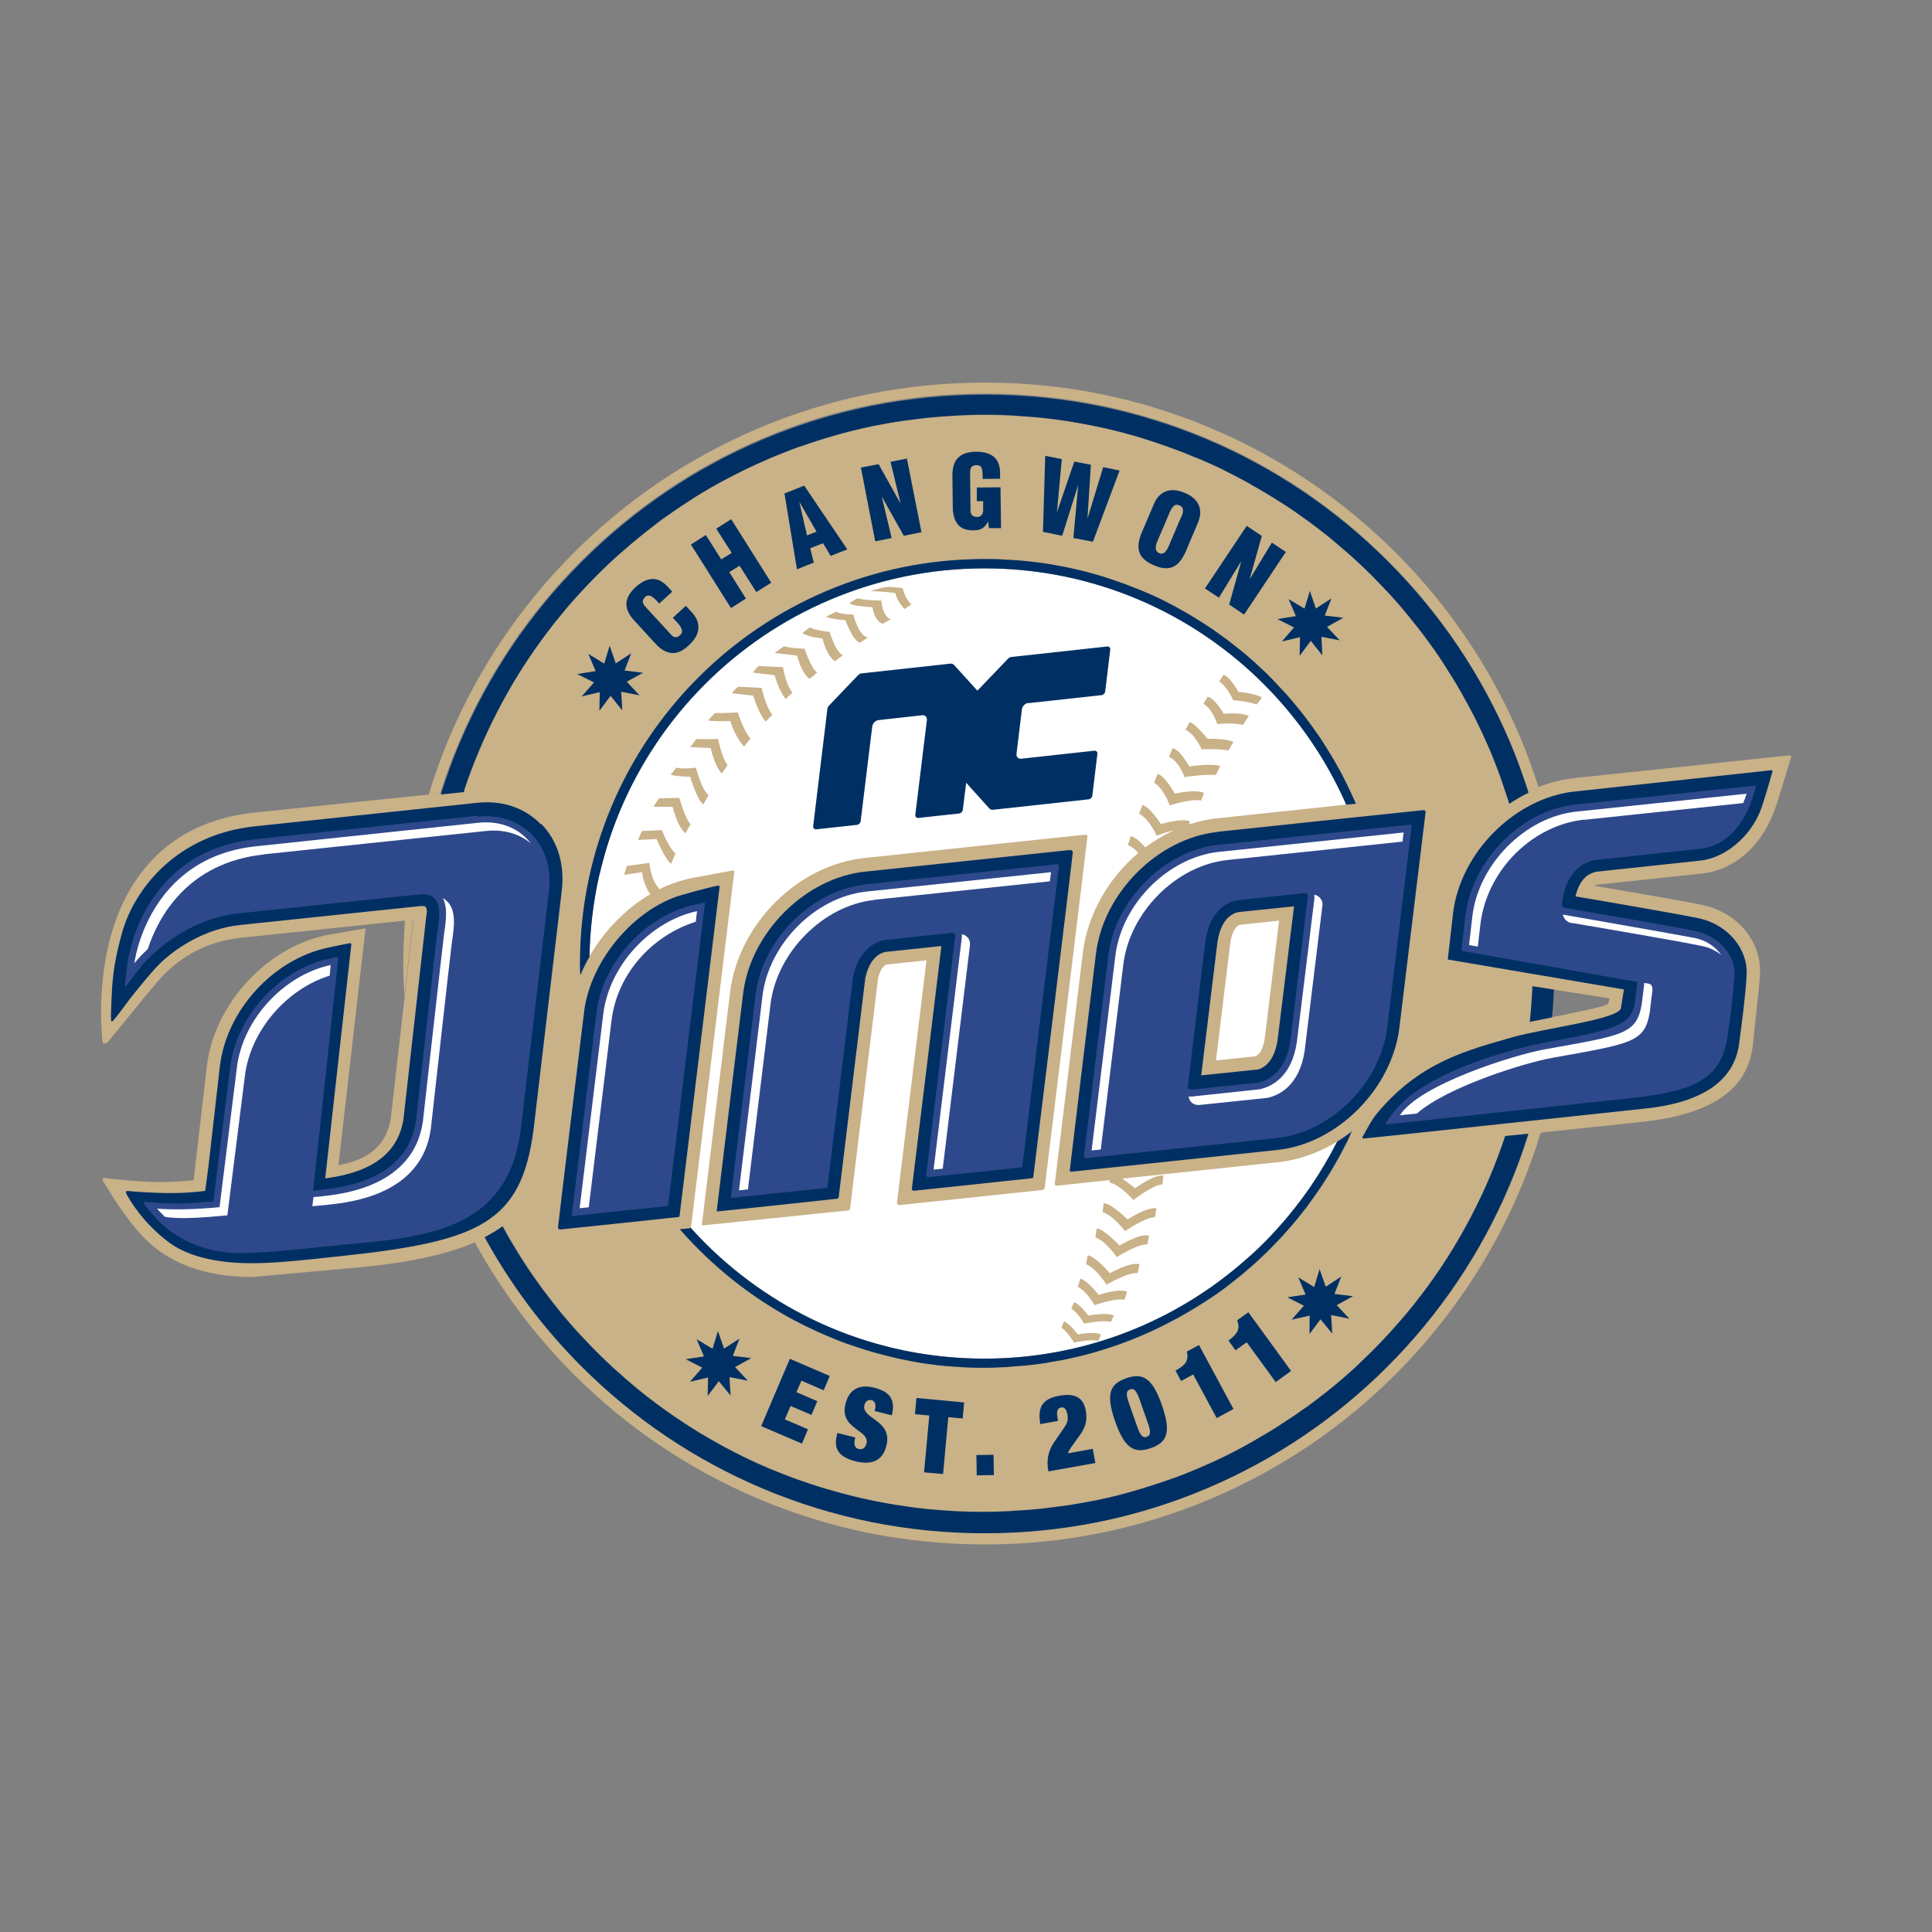
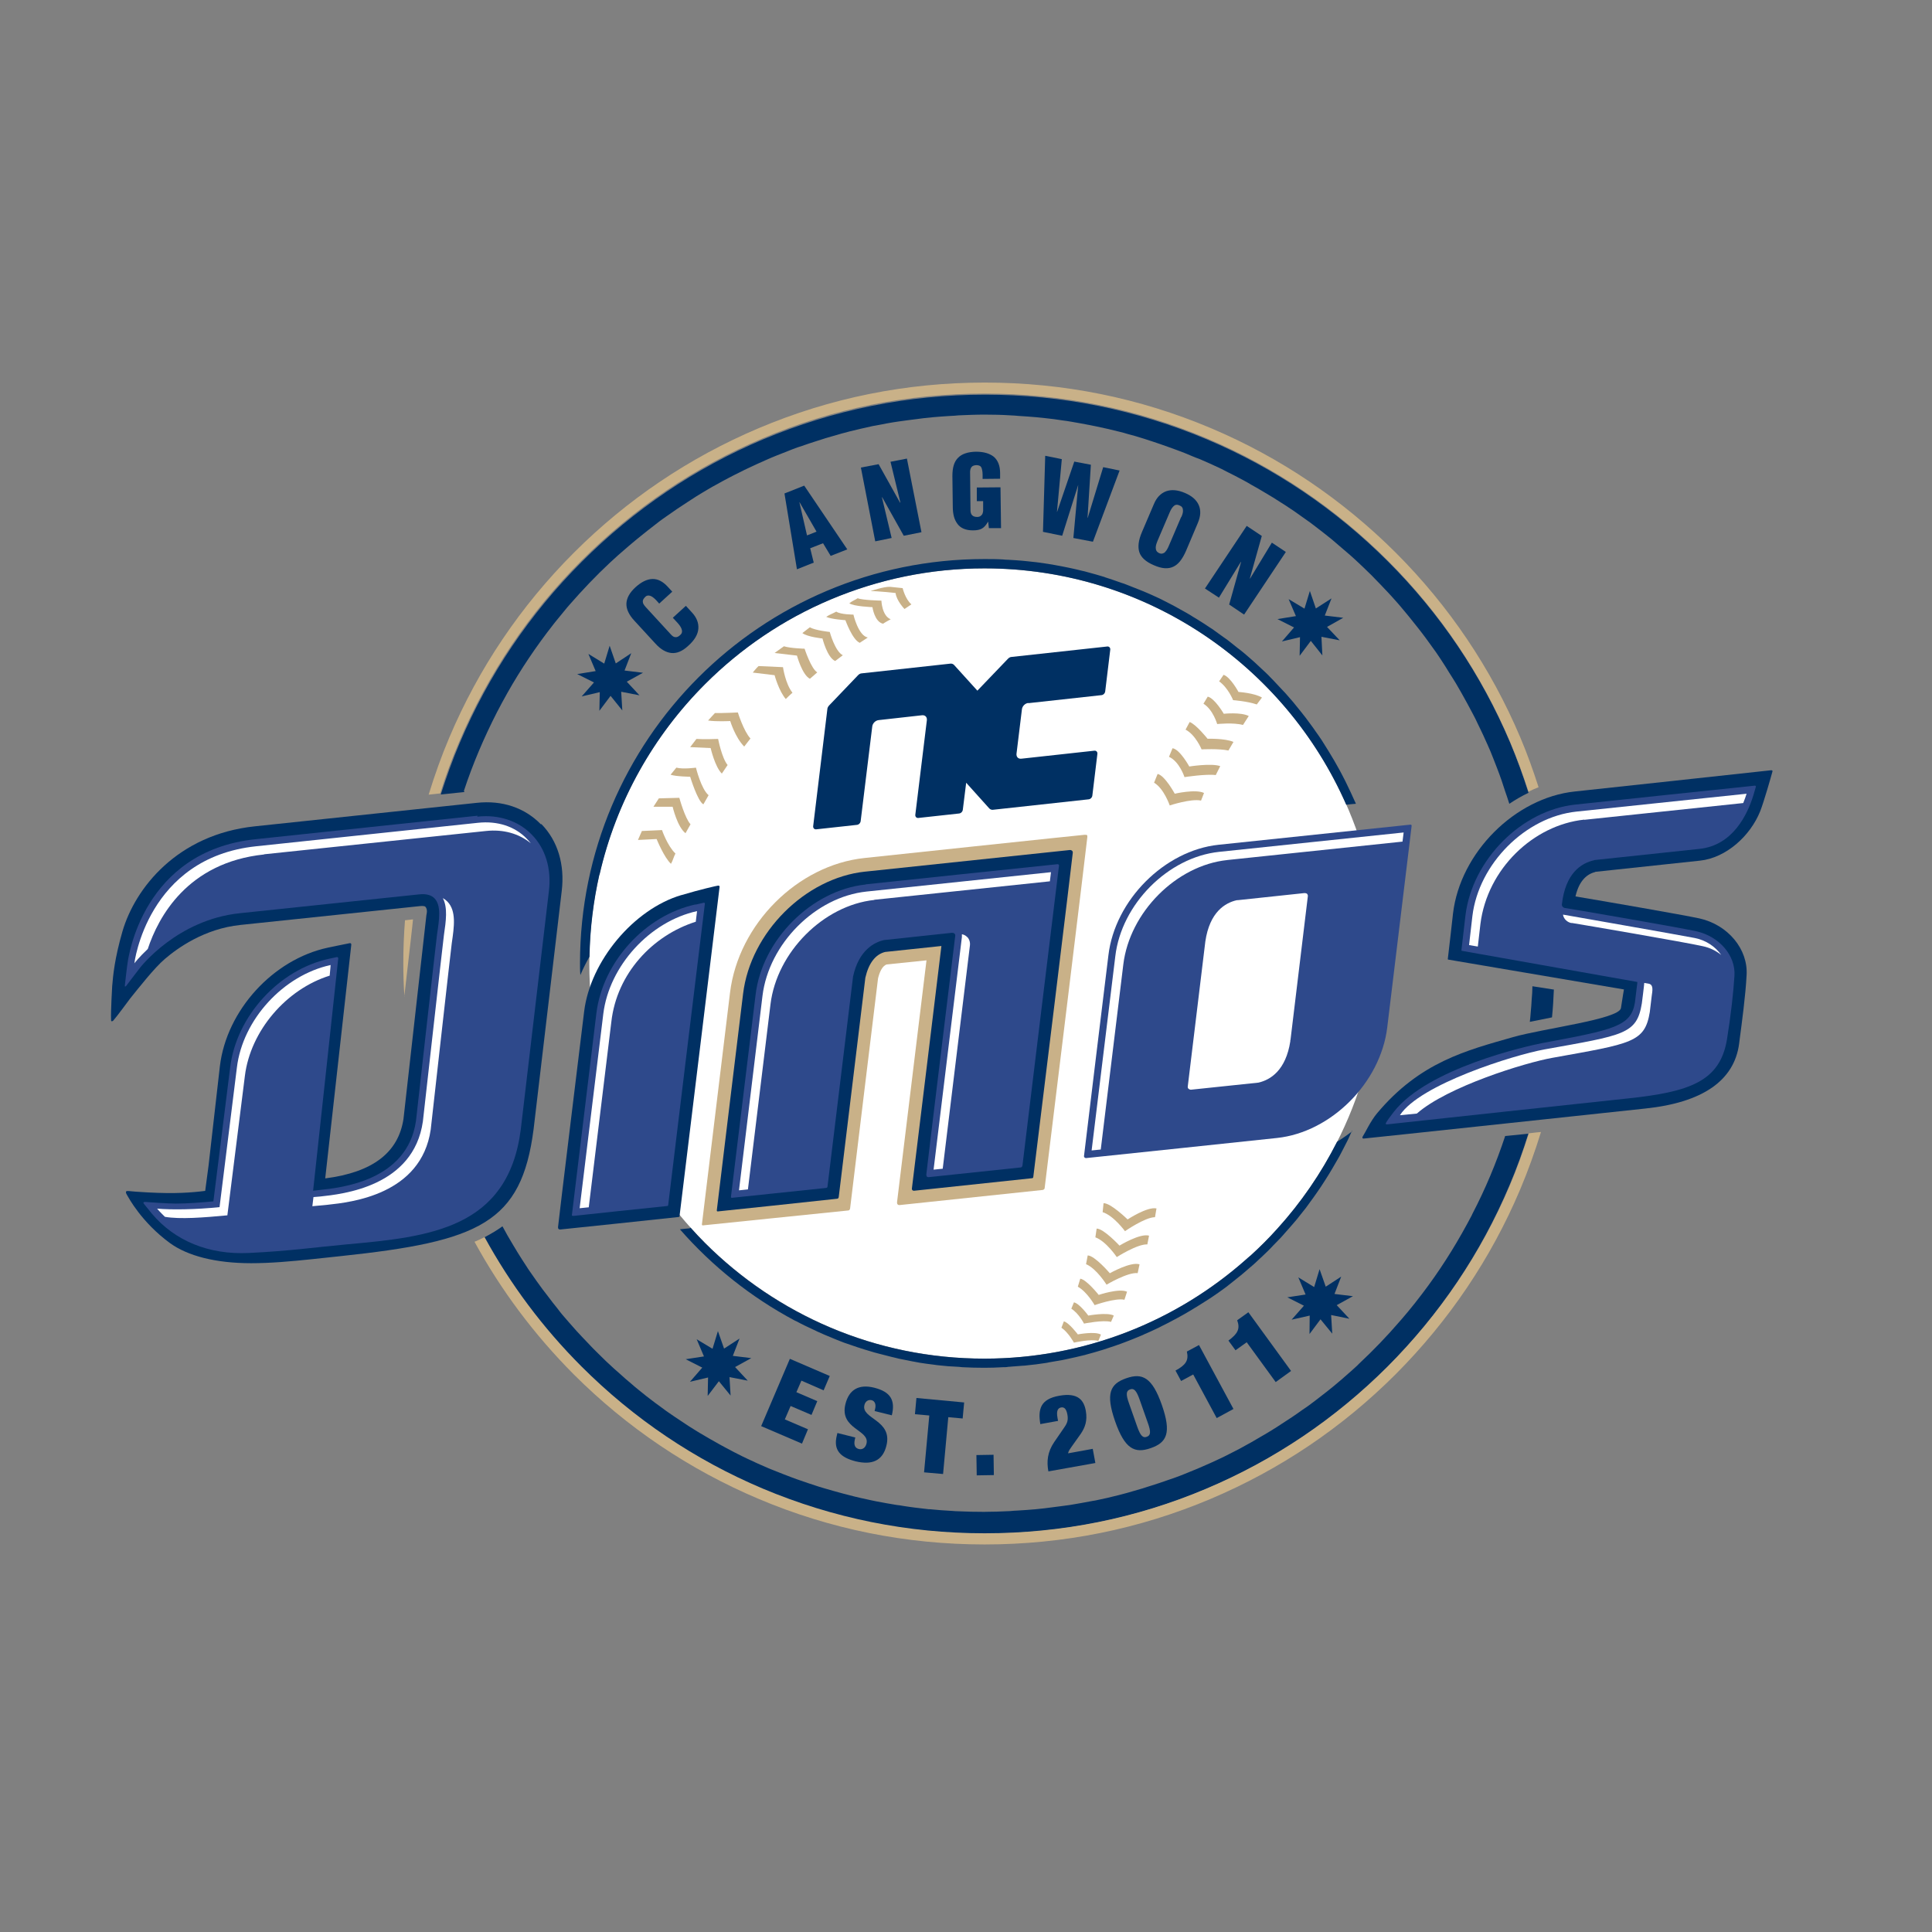
<svg xmlns="http://www.w3.org/2000/svg" width="96" height="96" viewBox="0 0 96 96" fill="none">
  <rect x="0" y="0" width="96" height="96" fill="#808080" stroke="none" />
  <g clip-path="url(#clip0_3756_151232)">
    <path d="M68.551 47.876C68.551 58.721 59.762 67.51 48.917 67.51C38.072 67.51 29.283 58.721 29.283 47.876C29.283 37.031 38.072 28.242 48.917 28.242C59.762 28.242 68.551 37.031 68.551 47.876Z" fill="white" />
    <path d="M58.123 40.022C58.123 40.022 59.188 39.67 59.679 39.781L59.827 39.402C59.41 39.198 58.373 39.439 58.373 39.439C58.373 39.439 57.882 38.531 57.521 38.457L57.345 38.892C57.836 39.179 58.123 40.022 58.123 40.022Z" fill="#C9B188" />
    <path d="M54.076 65.37C54.076 65.37 53.64 64.769 53.363 64.713L53.233 65.028C53.613 65.269 53.863 65.769 53.863 65.769C53.863 65.769 54.826 65.574 55.206 65.685L55.344 65.37C55.02 65.195 54.076 65.37 54.076 65.37Z" fill="#C9B188" />
    <path d="M56.03 60.593C56.03 60.593 55.187 59.769 54.835 59.787L54.789 60.232C55.335 60.399 55.9 61.177 55.9 61.177C55.9 61.177 56.9 60.482 57.391 60.482L57.465 60.047C57.011 59.945 56.03 60.593 56.03 60.593Z" fill="#C9B188" />
    <path d="M58.854 38.615C58.854 38.615 59.919 38.449 60.41 38.513L60.633 38.069C60.197 37.911 59.095 38.087 59.095 38.087C59.095 38.087 58.623 37.226 58.262 37.18L58.086 37.606C58.604 37.837 58.854 38.606 58.854 38.606" fill="#C9B188" />
    <path d="M59.716 37.236C59.716 37.236 60.558 37.19 61.04 37.292L61.29 36.866C60.873 36.681 60.003 36.709 60.003 36.709C60.003 36.709 59.447 36.005 59.114 35.875L58.91 36.255C59.41 36.514 59.706 37.236 59.706 37.236" fill="#C9B188" />
    <path d="M60.484 35.977C60.484 35.977 61.29 35.893 61.763 36.023L62.05 35.578C61.651 35.375 60.809 35.467 60.809 35.467C60.809 35.467 60.364 34.699 60.012 34.615L59.799 34.967C60.281 35.264 60.484 35.986 60.484 35.986" fill="#C9B188" />
    <path d="M61.281 34.791C61.281 34.791 61.994 34.846 62.448 35.004L62.707 34.661C62.318 34.43 61.54 34.383 61.54 34.383C61.54 34.383 61.142 33.642 60.799 33.531L60.577 33.855C61.031 34.179 61.272 34.791 61.272 34.791" fill="#C9B188" />
    <path d="M53.557 66.306C53.557 66.306 53.112 65.714 52.862 65.658L52.742 65.973C53.094 66.214 53.362 66.714 53.362 66.714C53.362 66.714 54.224 66.519 54.576 66.631L54.705 66.316C54.409 66.14 53.557 66.306 53.557 66.306Z" fill="#C9B188" />
    <path d="M54.594 64.343C54.594 64.343 53.992 63.583 53.678 63.537L53.557 63.935C54.02 64.195 54.391 64.852 54.391 64.852C54.391 64.852 55.428 64.482 55.873 64.584L56.002 64.185C55.613 64 54.594 64.343 54.594 64.343Z" fill="#C9B188" />
    <path d="M55.15 63.27C55.15 63.27 54.4 62.39 54.048 62.381L53.965 62.816C54.492 63.038 54.983 63.835 54.983 63.835C54.983 63.835 56.039 63.205 56.53 63.261L56.623 62.825C56.187 62.677 55.141 63.27 55.141 63.27" fill="#C9B188" />
    <path d="M55.632 61.899C55.632 61.899 54.844 61.047 54.492 61.047L54.428 61.482C54.965 61.677 55.492 62.464 55.492 62.464C55.492 62.464 56.52 61.806 57.011 61.834L57.095 61.399C56.65 61.269 55.632 61.89 55.632 61.89" fill="#C9B188" />
    <path d="M40.248 33.725L40.61 33.41C40.304 33.234 39.98 32.234 39.98 32.234C39.98 32.234 39.276 32.215 38.952 32.113L38.489 32.447L39.6 32.576C39.6 32.576 39.859 33.53 40.239 33.725" fill="#C9B188" />
    <path d="M41.499 32.846L41.879 32.559C41.49 32.365 41.23 31.401 41.23 31.401C41.23 31.401 40.508 31.327 40.239 31.17L39.869 31.457C40.119 31.651 40.869 31.726 40.869 31.726C40.869 31.726 41.101 32.67 41.499 32.846Z" fill="#C9B188" />
    <path d="M39.044 34.735C39.146 34.633 39.258 34.522 39.378 34.42C39.026 33.985 38.906 33.151 38.906 33.151C38.906 33.151 38.081 33.114 37.692 33.096C37.572 33.207 37.405 33.42 37.405 33.42L38.489 33.55C38.489 33.55 38.702 34.346 39.054 34.744" fill="#C9B188" />
-     <path d="M38.053 35.846C38.155 35.744 38.267 35.623 38.378 35.522C38.026 35.077 37.85 34.179 37.85 34.179C37.85 34.179 37.062 34.142 36.674 34.123C36.553 34.234 36.442 34.327 36.377 34.447L37.433 34.568C37.433 34.568 37.692 35.457 38.044 35.855" fill="#C9B188" />
    <path d="M42.712 31.947L43.12 31.678C42.647 31.585 42.406 30.539 42.406 30.539C42.406 30.539 41.767 30.539 41.554 30.391C41.388 30.483 41.221 30.539 41.054 30.65C41.295 30.77 42.008 30.817 42.008 30.817C42.008 30.817 42.351 31.78 42.712 31.937" fill="#C9B188" />
    <path d="M37.285 36.69C36.952 36.328 36.664 35.402 36.664 35.402C36.664 35.402 35.914 35.439 35.525 35.43L35.183 35.801C35.572 35.865 36.285 35.828 36.285 35.828C36.285 35.828 36.526 36.634 36.979 37.097L37.294 36.69H37.285Z" fill="#C9B188" />
    <path d="M43.879 30.993C43.981 30.919 44.259 30.771 44.259 30.771C43.823 30.604 43.796 29.845 43.796 29.845C43.796 29.845 42.842 29.826 42.619 29.725C42.48 29.817 42.342 29.863 42.203 29.975C42.388 30.132 43.351 30.169 43.351 30.169C43.351 30.169 43.453 30.901 43.879 30.993Z" fill="#C9B188" />
    <path d="M34.599 36.726C34.488 36.874 34.405 36.976 34.294 37.124L35.312 37.171C35.312 37.171 35.525 38.106 35.868 38.439L36.155 38.013C35.868 37.671 35.683 36.717 35.683 36.717C35.683 36.717 34.942 36.745 34.608 36.717" fill="#C9B188" />
    <path d="M34.59 38.143C34.59 38.143 33.942 38.235 33.608 38.143L33.321 38.495C33.59 38.587 34.294 38.596 34.294 38.596C34.294 38.596 34.664 39.819 34.951 39.967L35.21 39.513C34.84 39.208 34.581 38.143 34.581 38.143" fill="#C9B188" />
    <path d="M32.738 39.67L32.469 40.087H33.423C33.423 40.087 33.654 41.087 34.062 41.402L34.312 40.958C34.034 40.661 33.756 39.643 33.756 39.643L32.738 39.67Z" fill="#C9B188" />
    <path d="M31.895 41.292L31.7 41.737L32.627 41.691C32.627 41.691 32.997 42.608 33.34 42.922C33.432 42.774 33.479 42.561 33.562 42.413C33.154 42.015 32.895 41.246 32.895 41.246L31.895 41.292Z" fill="#C9B188" />
    <path d="M44.5 29.465C44.546 29.854 44.944 30.261 44.944 30.261L45.287 30.03C44.981 29.77 44.852 29.224 44.852 29.224L44.231 29.159C43.916 29.141 43.258 29.372 43.258 29.372C43.564 29.363 44.49 29.465 44.49 29.465" fill="#C9B188" />
-     <path d="M88.917 37.532C88.824 37.541 78.238 38.662 78.238 38.662C77.071 38.782 75.96 39.227 74.988 39.885C71.57 28.734 61.198 20.621 48.926 20.621C36.655 20.621 26.653 28.447 23.059 39.301C20.114 39.597 12.65 40.376 12.65 40.376C7.213 40.95 5.676 45.173 5.25 47.646C4.88 49.766 5.065 51.258 5.083 51.674C5.083 51.748 5.111 51.832 5.157 51.85C5.222 51.869 5.306 51.841 5.417 51.711C5.537 51.572 7.565 49.063 7.862 48.738C8.158 48.405 9.455 46.858 11.983 46.599L20.541 45.701C20.522 45.886 19.42 55.555 19.42 55.555C19.225 56.833 18.392 57.62 16.817 57.898C16.817 57.898 18.16 46.191 18.16 46.173C18.16 46.154 18.16 46.127 18.133 46.136C18.096 46.136 16.197 46.469 16.197 46.469C13.196 47.118 10.649 49.915 10.279 52.962L9.621 58.648C7.815 58.833 6.639 58.666 5.898 58.611C5.648 58.592 5.417 58.565 5.213 58.537C5.13 58.528 5.065 58.602 5.111 58.676C5.417 59.148 6.148 60.435 7.093 61.436C8.362 62.788 10.223 63.455 12.529 63.455L18.262 62.936C21.689 62.575 23.745 61.871 24.995 60.945C29.616 69.41 38.6 75.152 48.926 75.152C60.985 75.152 71.209 67.317 74.802 56.462C78.275 56.101 81.563 55.749 81.563 55.749C86.851 55.194 87.055 52.702 87.157 51.359C87.166 51.23 87.416 49.053 87.453 48.442C87.555 46.821 86.37 45.367 84.638 44.978C83.934 44.821 81.082 44.33 79.248 44.015C79.294 43.978 79.331 43.969 79.359 43.96L84.508 43.413C86.296 43.228 87.694 41.913 88.333 39.801L89 37.625C89 37.625 89.009 37.532 88.917 37.551M48.917 67.965C42.879 67.965 37.47 65.298 33.784 61.084C34.006 61.065 34.173 61.047 34.256 61.037C34.303 61.037 34.331 61 34.34 60.935C34.507 59.537 36.488 43.339 36.488 43.302C36.488 43.265 36.451 43.256 36.414 43.256C36.386 43.256 35.34 43.45 34.358 43.635C33.803 43.747 33.256 43.941 32.728 44.2C32.728 44.182 32.738 44.154 32.747 44.136C32.339 43.747 32.265 42.876 32.265 42.876L31.145 43.033L31.015 43.469L31.904 43.339C31.904 43.339 31.96 43.941 32.312 44.432C30.802 45.321 29.515 46.794 28.839 48.451C28.839 48.257 28.82 48.062 28.82 47.868C28.82 36.773 37.813 27.78 48.908 27.78C57.187 27.78 64.291 32.781 67.366 39.931C64.235 40.264 60.466 40.663 60.466 40.663C59.994 40.709 59.531 40.82 59.077 40.968L59.132 40.811C58.706 40.635 57.688 40.95 57.688 40.95C57.688 40.95 57.113 40.061 56.761 40.005L56.604 40.44C57.113 40.69 57.474 41.524 57.474 41.524C57.474 41.524 57.901 41.357 58.336 41.255C57.836 41.487 57.354 41.774 56.91 42.107C56.687 41.857 56.391 41.57 56.187 41.552L56.048 41.987C56.233 42.061 56.41 42.218 56.558 42.385C55.094 43.626 54.048 45.404 53.807 47.331C53.807 47.331 52.427 58.685 52.418 58.768C52.418 58.852 52.409 58.917 52.52 58.917C52.557 58.917 53.65 58.796 55.141 58.639V58.759C55.687 58.889 56.317 59.63 56.317 59.63C56.317 59.63 57.271 58.88 57.762 58.852L57.808 58.416C57.354 58.342 56.4 59.046 56.4 59.046C56.4 59.046 56.085 58.778 55.761 58.565C59.003 58.222 63.494 57.75 63.494 57.75C64.837 57.611 66.115 57.046 67.19 56.194C67.106 56.361 67.041 56.509 66.995 56.629C63.735 63.325 56.863 67.946 48.917 67.946M63.559 45.738L62.846 51.591C62.791 51.952 62.661 52.397 62.355 52.489L60.42 52.693L61.133 46.849C61.188 46.488 61.318 46.043 61.614 45.951L63.55 45.747L63.559 45.738ZM79.97 49.609L79.924 49.85C79.887 50.026 77.951 50.368 76.016 50.767C76.081 50.183 76.118 49.6 76.145 49.007C78.127 49.322 79.97 49.609 79.97 49.609Z" fill="#C9B188" />
    <path d="M53.928 41.477C53.844 41.477 42.953 42.634 42.953 42.634C39.628 42.986 36.692 45.922 36.275 49.321C36.275 49.321 34.877 60.823 34.877 60.842C34.877 60.87 34.905 60.898 34.932 60.888C34.96 60.888 41.388 60.221 42.156 60.147C42.203 60.147 42.23 60.092 42.24 60.055C42.24 60.018 43.629 48.617 43.629 48.617C43.694 48.348 43.823 47.996 44.064 47.922L46.037 47.719C46.037 47.719 44.592 59.555 44.574 59.731C44.564 59.823 44.611 59.888 44.703 59.879C45.74 59.768 51.779 59.129 51.807 59.129C51.834 59.129 51.908 59.092 51.908 59.036C52.066 57.767 54.029 41.69 54.029 41.597C54.039 41.504 54.011 41.467 53.918 41.486" fill="#C9B188" />
    <path d="M26.875 40.958C26.079 40.143 24.967 39.754 23.689 39.893L12.659 41.06C8.816 41.467 6.713 44.125 6.084 46.283C5.695 47.635 5.62 48.45 5.574 49.006C5.574 49.006 5.5 50.266 5.519 50.654C5.519 50.71 5.519 50.738 5.546 50.747C5.565 50.747 5.593 50.747 5.63 50.71C5.833 50.479 6.352 49.765 6.473 49.608C6.899 49.08 7.667 48.098 8.186 47.654C8.825 47.107 10.159 46.144 11.955 45.959L20.865 45.024C21.022 45.005 21.124 45.033 21.133 45.051C21.272 45.19 21.189 45.459 21.189 45.459L20.05 55.591C19.799 57.258 18.54 58.249 16.16 58.554C16.16 58.554 17.447 46.987 17.456 46.941C17.456 46.885 17.429 46.857 17.373 46.867C17.308 46.876 16.29 47.089 16.29 47.089C13.567 47.672 11.261 50.201 10.927 52.97L10.362 57.925L10.196 59.175L9.871 59.212C9.223 59.277 8.39 59.332 6.732 59.212C6.445 59.193 6.297 59.156 6.269 59.203C6.241 59.249 6.26 59.295 6.343 59.434C6.38 59.49 7.028 60.731 8.445 61.768C9.325 62.407 10.714 62.768 12.483 62.768C13.446 62.768 14.474 62.676 15.447 62.574L16.928 62.416C23.819 61.685 25.912 60.777 26.514 56.109L27.912 44.273C28.07 42.968 27.718 41.782 26.903 40.949" fill="#003063" />
    <path d="M23.726 40.533L12.696 41.7C7.074 42.293 6.38 47.609 6.343 47.822C6.306 48.035 6.213 48.896 6.204 48.961C6.195 49.026 6.213 49.044 6.269 48.989C6.315 48.924 6.963 48.081 6.963 48.081C6.982 48.063 8.797 45.701 11.918 45.377L20.828 44.441C21.17 44.404 21.43 44.469 21.596 44.645C21.93 44.997 21.828 45.692 21.717 46.423C21.689 46.599 20.67 55.694 20.67 55.694C20.244 58.667 16.956 59.019 15.873 59.13L15.558 59.167C15.558 59.167 16.808 47.664 16.808 47.618C16.808 47.572 16.762 47.544 16.715 47.562C16.669 47.572 16.364 47.637 16.364 47.637C13.863 48.174 11.742 50.498 11.437 53.036L10.603 59.695C9.992 59.75 9.316 59.806 8.732 59.806C8.38 59.806 7.288 59.732 7.204 59.723C7.13 59.723 7.102 59.76 7.149 59.815C7.195 59.871 7.547 60.306 7.547 60.306C8.686 61.658 10.371 62.353 12.353 62.26C14.335 62.168 15.789 61.964 17.206 61.834C21.337 61.464 25.236 61.056 25.875 56.139L27.273 44.293C27.412 43.173 27.107 42.163 26.421 41.469C25.764 40.792 24.782 40.459 23.717 40.58" fill="#2E498B" />
    <path d="M79.266 43.321L84.471 42.765C85.777 42.626 86.972 41.533 87.463 40.311C87.648 39.839 88 38.607 88.074 38.329C88.083 38.292 88.055 38.273 88.009 38.273C87.963 38.283 78.248 39.329 78.248 39.329C75.284 39.644 72.561 42.358 72.2 45.386C72.2 45.386 71.95 47.618 71.941 47.646C71.941 47.664 71.941 47.683 71.969 47.683C71.978 47.683 80.693 49.165 80.693 49.165C80.693 49.165 80.628 49.526 80.544 50.091C80.452 50.647 76.692 51.1 75.173 51.536C72.876 52.193 70.561 52.767 68.421 55.324C68.097 55.712 67.847 56.268 67.708 56.481C67.68 56.528 67.699 56.583 67.764 56.574C67.838 56.574 81.748 55.083 81.748 55.083C84.601 54.786 86.175 53.694 86.416 51.86L86.444 51.638C86.546 50.869 86.74 49.433 86.787 48.461C86.87 47.164 85.861 45.951 84.444 45.636C83.591 45.451 79.507 44.747 78.285 44.543C78.442 43.858 78.776 43.45 79.266 43.33" fill="#003063" />
    <path d="M79.211 42.737L84.443 42.181C86.12 42.005 86.833 40.449 87.12 39.532C87.12 39.532 87.24 39.125 87.249 39.088C87.249 39.051 87.231 39.032 87.175 39.041C87.12 39.041 78.294 39.977 78.294 39.977C75.608 40.255 73.163 42.718 72.82 45.469C72.82 45.469 72.617 47.191 72.617 47.21C72.617 47.228 72.626 47.247 72.644 47.247C72.663 47.247 81.359 48.794 81.359 48.794C81.359 48.849 81.35 48.914 81.341 48.969L81.239 49.812C81.044 50.998 80.202 51.164 76.673 51.822C75.84 51.98 70.959 53.082 69.264 55.239C69.079 55.48 68.949 55.656 68.884 55.767C68.838 55.841 68.857 55.879 68.931 55.869C69.838 55.767 79.563 54.721 80.878 54.582C83.953 54.258 85.471 53.739 85.814 51.637C86.008 50.424 86.129 49.358 86.184 48.488C86.249 47.478 85.434 46.534 84.295 46.275C83.314 46.062 77.812 45.117 77.757 45.117C77.71 45.117 77.599 45.052 77.609 44.941C77.784 43.385 78.572 42.885 79.211 42.746" fill="#2E498B" />
    <path d="M78.72 40.736L86.62 39.903C86.685 39.736 86.75 39.569 86.787 39.44L78.331 40.328C75.793 40.597 73.478 42.922 73.163 45.515L72.997 46.96L73.432 47.034L73.561 45.913C73.904 43.172 76.192 40.995 78.72 40.727" fill="white" />
    <path d="M78.09 45.859C78.664 45.951 83.702 46.813 84.61 47.016C84.962 47.09 85.277 47.248 85.527 47.452C85.24 47.044 84.777 46.72 84.212 46.609C83.249 46.424 78.266 45.553 77.692 45.451C77.683 45.451 77.673 45.451 77.664 45.451C77.701 45.673 77.886 45.831 78.09 45.868" fill="white" />
    <path d="M81.98 50.266L82.073 49.488C82.11 49.229 82.174 48.923 81.915 48.877L81.702 48.84C81.702 48.923 81.582 49.859 81.582 49.859C81.332 51.396 80.702 51.433 76.738 52.146C75.219 52.424 70.552 53.878 69.561 55.415C69.848 55.388 70.126 55.36 70.403 55.332C71.931 53.989 75.784 52.804 77.136 52.563C81.1 51.85 81.73 51.803 81.98 50.275" fill="white" />
    <path d="M33.849 44.478C31.506 45.172 29.329 47.738 29.024 50.275C29.024 50.275 27.727 60.889 27.727 60.981C27.727 61.074 27.783 61.093 27.838 61.093C27.894 61.093 33.219 60.528 33.719 60.472C33.747 60.472 33.756 60.453 33.766 60.426C33.886 59.49 35.748 44.098 35.757 44.061C35.757 44.033 35.729 43.996 35.683 44.005C35.646 44.005 34.784 44.2 33.858 44.478" fill="#003063" />
    <path d="M34.562 44.941C32.061 45.478 29.95 47.802 29.635 50.34C29.635 50.34 28.431 60.268 28.422 60.333C28.403 60.398 28.422 60.425 28.514 60.416C28.598 60.407 32.747 59.962 33.163 59.925C33.182 59.925 33.201 59.907 33.201 59.888C33.302 59.064 35.016 44.931 35.025 44.904C35.025 44.876 35.007 44.848 34.969 44.857C34.932 44.867 34.562 44.95 34.562 44.95" fill="#2E498B" />
    <path d="M34.571 45.811L34.636 45.273C32.293 45.783 30.274 47.987 29.978 50.376L28.802 60.036L29.255 59.99L30.376 50.784C30.645 48.367 32.432 46.477 34.571 45.801" fill="white" />
    <path d="M42.981 43.311C40.008 43.626 37.294 46.339 36.924 49.377C36.924 49.377 35.618 60.101 35.618 60.138C35.618 60.175 35.627 60.203 35.673 60.194C35.711 60.194 40.952 59.638 41.601 59.564C41.647 59.564 41.666 59.518 41.675 59.49C41.675 59.462 42.999 48.58 42.999 48.58C43.166 47.858 43.499 47.423 43.981 47.302L46.778 47.006C46.778 47.006 45.333 58.925 45.315 59.027C45.296 59.12 45.342 59.175 45.435 59.166C46.324 59.073 51.251 58.545 51.279 58.545C51.316 58.545 51.344 58.518 51.344 58.481C51.483 57.397 53.307 42.459 53.307 42.366C53.307 42.264 53.224 42.236 53.168 42.236C53.103 42.246 42.99 43.311 42.99 43.311" fill="#003063" />
    <path d="M43.008 43.951C40.332 44.238 37.868 46.692 37.544 49.434C37.544 49.434 36.331 59.399 36.322 59.454C36.322 59.501 36.322 59.519 36.368 59.519C36.405 59.519 40.48 59.084 41.045 59.028C41.091 59.028 41.119 58.991 41.119 58.954C41.119 58.926 42.388 48.526 42.388 48.526C42.675 47.192 43.471 46.813 43.925 46.711L47.306 46.35C47.306 46.35 47.389 46.35 47.426 46.387C47.463 46.424 47.472 46.461 47.463 46.516C47.463 46.516 46.028 58.278 46.028 58.361C46.028 58.445 46.055 58.5 46.157 58.491C46.954 58.408 50.686 58.01 50.714 58.01C50.779 58.01 50.797 57.945 50.806 57.908C50.918 56.981 52.612 43.053 52.622 43.006C52.622 42.96 52.585 42.941 52.548 42.941C52.501 42.941 43.018 43.942 43.018 43.942" fill="#2E498B" />
    <path d="M43.444 44.709L52.168 43.792L52.223 43.338L43.055 44.301C40.517 44.57 38.202 46.894 37.887 49.487L36.72 59.147L37.164 59.101L38.285 49.904C38.6 47.311 40.915 44.986 43.444 44.718" fill="white" />
    <path d="M48.056 46.561C47.991 46.487 47.898 46.44 47.796 46.422C47.796 46.468 47.796 46.514 47.796 46.561L46.389 58.119L46.843 58.073L48.195 46.978C48.213 46.82 48.167 46.672 48.065 46.561" fill="white" />
    <path d="M11.298 60.389L12.168 53.462C12.446 51.211 14.233 49.146 16.382 48.479C16.419 48.118 16.428 47.951 16.428 47.951C14.085 48.461 12.057 50.656 11.77 53.054L10.909 59.982C9.742 60.102 8.519 60.12 7.806 60.056C7.954 60.232 8.177 60.445 8.195 60.463C8.936 60.593 10.131 60.5 11.298 60.389Z" fill="white" />
    <path d="M13.122 42.449L24.152 41.291C25.014 41.199 25.792 41.421 26.375 41.903C26.31 41.819 26.245 41.745 26.171 41.671C25.579 41.06 24.717 40.782 23.754 40.884L12.724 42.051C7.306 42.625 6.676 47.867 6.676 47.867C6.676 47.867 6.908 47.561 7.343 47.154C7.862 45.579 9.306 42.857 13.122 42.458" fill="white" />
    <path d="M16.299 59.862C17.419 59.741 20.929 59.371 21.402 56.13C21.402 56.13 22.42 47.035 22.448 46.868C22.569 46.044 22.68 45.266 22.235 44.803C22.161 44.729 22.087 44.673 22.004 44.627C22.254 45.099 22.161 45.766 22.059 46.461C22.031 46.637 21.013 55.722 21.013 55.722C20.55 58.963 17.03 59.334 15.91 59.454L15.576 59.482L15.521 59.936L16.308 59.862H16.299Z" fill="white" />
-     <path d="M60.503 41.339C57.539 41.654 54.816 44.367 54.455 47.405C54.455 47.405 53.159 58.083 53.159 58.13C53.159 58.176 53.168 58.231 53.233 58.222C53.298 58.222 63.485 57.139 63.485 57.139C66.449 56.824 69.162 54.101 69.533 51.072C69.533 51.072 70.829 40.413 70.838 40.348C70.838 40.283 70.783 40.246 70.727 40.255C70.672 40.255 60.512 41.33 60.512 41.33M62.457 53.147L59.688 53.434L60.494 46.812C60.586 46.22 60.836 45.479 61.531 45.321L64.3 45.034L63.485 51.656C63.402 52.249 63.142 52.99 62.457 53.156" fill="#003063" />
    <path d="M70.07 40.977L60.54 41.977C57.863 42.264 55.4 44.728 55.076 47.469C55.076 47.469 53.862 57.397 53.862 57.453C53.862 57.508 53.918 57.545 53.964 57.545C54.011 57.545 63.457 56.545 63.457 56.545C66.143 56.258 68.597 53.804 68.931 51.053C68.931 51.053 70.135 41.079 70.144 41.032C70.144 40.986 70.107 40.968 70.07 40.977ZM64.115 51.683V51.739C63.892 53.183 63.133 53.656 62.531 53.795L59.178 54.147C59.178 54.147 59.104 54.147 59.058 54.1C59.021 54.072 59.012 54.026 59.021 53.971L59.892 46.784C60.105 45.321 60.873 44.857 61.466 44.728H61.512L64.819 44.376C64.865 44.376 64.911 44.385 64.948 44.413C64.976 44.45 64.995 44.496 64.985 44.542L64.124 51.674L64.115 51.683Z" fill="#2E498B" />
-     <path d="M65.319 44.589L64.439 51.785C64.18 53.535 63.161 54.007 62.577 54.128L59.197 54.489C59.151 54.489 59.104 54.489 59.058 54.48C59.077 54.582 59.114 54.684 59.188 54.758C59.29 54.869 59.438 54.915 59.595 54.906L62.966 54.554C63.55 54.433 64.569 53.952 64.828 52.211L65.708 45.005C65.736 44.857 65.68 44.7 65.569 44.598C65.504 44.524 65.411 44.477 65.309 44.459C65.309 44.505 65.309 44.552 65.309 44.598" fill="white" />
    <path d="M60.966 42.736L69.69 41.819L69.746 41.365L60.577 42.328C58.04 42.597 55.724 44.922 55.419 47.515L54.242 57.165L54.696 57.119L55.817 47.922C56.132 45.329 58.447 43.005 60.975 42.736" fill="white" />
    <path d="M77.22 49.173C76.877 49.117 76.516 49.061 76.145 49.006C76.145 49.228 76.127 49.45 76.108 49.673C76.099 49.876 76.081 50.089 76.062 50.293C76.053 50.451 76.034 50.608 76.016 50.775C76.386 50.701 76.757 50.627 77.118 50.553C77.164 50.099 77.192 49.645 77.21 49.182" fill="#003063" />
    <path d="M23.05 39.301C23.495 37.949 24.05 36.652 24.689 35.402C24.689 35.393 24.699 35.383 24.708 35.365C24.866 35.059 25.032 34.754 25.199 34.457C25.199 34.457 25.199 34.448 25.208 34.439C25.884 33.244 26.644 32.114 27.486 31.04C27.523 30.994 27.551 30.956 27.588 30.91C27.783 30.669 27.977 30.438 28.172 30.197C28.209 30.151 28.255 30.104 28.292 30.058C28.931 29.326 29.598 28.623 30.311 27.956C30.339 27.928 30.376 27.9 30.404 27.872C30.598 27.687 30.802 27.511 31.006 27.335C31.098 27.252 31.191 27.178 31.284 27.095C31.478 26.928 31.672 26.77 31.867 26.613C31.969 26.529 32.08 26.446 32.191 26.354C32.386 26.205 32.58 26.048 32.775 25.9C32.877 25.826 32.988 25.742 33.099 25.668C33.451 25.418 33.803 25.177 34.164 24.946C34.312 24.853 34.46 24.751 34.608 24.659C34.784 24.548 34.96 24.446 35.145 24.335C35.312 24.233 35.479 24.14 35.655 24.047C35.831 23.946 36.007 23.853 36.183 23.76C36.368 23.659 36.562 23.566 36.748 23.473C36.914 23.39 37.072 23.307 37.239 23.233C37.507 23.103 37.785 22.982 38.054 22.862C38.22 22.788 38.387 22.714 38.554 22.649C38.831 22.538 39.109 22.427 39.397 22.316C39.545 22.26 39.693 22.204 39.85 22.158C40.091 22.075 40.332 21.991 40.573 21.917C40.73 21.871 40.878 21.816 41.036 21.769C41.286 21.695 41.545 21.621 41.804 21.547C41.943 21.51 42.082 21.473 42.221 21.436C42.601 21.343 42.99 21.251 43.379 21.167C43.416 21.167 43.453 21.149 43.49 21.149C43.87 21.075 44.249 21 44.638 20.945C44.777 20.926 44.907 20.908 45.046 20.889C45.333 20.852 45.62 20.815 45.907 20.778C46.055 20.76 46.203 20.75 46.352 20.732C46.648 20.704 46.935 20.686 47.231 20.667C47.361 20.667 47.5 20.649 47.63 20.639C48.056 20.621 48.482 20.602 48.917 20.602C49.352 20.602 49.778 20.611 50.204 20.639C50.343 20.639 50.473 20.658 50.612 20.667C50.908 20.686 51.195 20.704 51.492 20.732C51.649 20.75 51.797 20.76 51.946 20.778C52.223 20.806 52.501 20.843 52.788 20.889C52.937 20.908 53.075 20.926 53.224 20.954C53.548 21.01 53.863 21.065 54.187 21.13C54.279 21.149 54.372 21.167 54.465 21.186C54.872 21.269 55.27 21.362 55.669 21.464C55.78 21.491 55.891 21.519 56.002 21.556C56.289 21.63 56.576 21.714 56.863 21.806C57.011 21.853 57.15 21.899 57.289 21.945C57.539 22.029 57.789 22.112 58.039 22.204C58.188 22.26 58.327 22.306 58.475 22.362C58.734 22.454 58.984 22.556 59.243 22.668C59.373 22.723 59.493 22.769 59.623 22.816C59.994 22.973 60.355 23.14 60.707 23.307C60.781 23.344 60.864 23.39 60.938 23.427C61.225 23.566 61.503 23.714 61.781 23.862C61.92 23.936 62.05 24.01 62.188 24.094C62.401 24.214 62.624 24.335 62.828 24.464C62.976 24.548 63.115 24.64 63.263 24.724C63.467 24.853 63.67 24.983 63.874 25.113C64.013 25.205 64.152 25.298 64.291 25.39C64.513 25.548 64.735 25.705 64.958 25.863C65.059 25.937 65.171 26.011 65.272 26.094C65.578 26.326 65.874 26.557 66.171 26.798C66.3 26.909 66.43 27.02 66.56 27.131C66.736 27.28 66.903 27.428 67.079 27.576C67.217 27.696 67.356 27.826 67.495 27.956C67.653 28.104 67.801 28.243 67.949 28.391C68.088 28.521 68.227 28.66 68.356 28.799C68.505 28.947 68.653 29.104 68.801 29.262C68.931 29.401 69.06 29.53 69.181 29.669C69.403 29.91 69.616 30.16 69.829 30.419C69.977 30.595 70.116 30.771 70.264 30.956C70.394 31.114 70.514 31.271 70.644 31.438C70.774 31.605 70.894 31.771 71.014 31.938C71.126 32.096 71.237 32.244 71.348 32.401C71.468 32.577 71.589 32.753 71.7 32.929C71.802 33.087 71.904 33.244 71.996 33.401C72.107 33.577 72.228 33.763 72.339 33.948C72.431 34.105 72.524 34.272 72.617 34.429C72.811 34.772 72.996 35.115 73.182 35.467C73.265 35.624 73.348 35.782 73.422 35.948C73.524 36.143 73.608 36.346 73.71 36.55C73.784 36.708 73.858 36.874 73.932 37.041C74.025 37.245 74.108 37.449 74.191 37.662C74.256 37.828 74.321 37.995 74.386 38.162C74.469 38.375 74.543 38.578 74.617 38.791C74.673 38.958 74.728 39.125 74.784 39.301C74.858 39.514 74.932 39.727 74.997 39.94C75.302 39.736 75.617 39.551 75.951 39.394C75.682 38.551 75.386 37.726 75.043 36.911C73.617 33.54 71.57 30.503 68.977 27.91C66.375 25.307 63.346 23.26 59.975 21.834C56.484 20.361 52.77 19.611 48.945 19.611C45.12 19.611 41.415 20.361 37.915 21.834C34.544 23.26 31.515 25.307 28.913 27.91C26.31 30.512 24.273 33.54 22.846 36.911C22.485 37.754 22.18 38.615 21.902 39.477C22.337 39.431 22.735 39.394 23.078 39.356" fill="#003063" />
    <path d="M74.793 56.443C74.349 57.786 73.802 59.092 73.154 60.333C73.154 60.351 73.135 60.361 73.135 60.379C72.978 60.685 72.811 60.981 72.645 61.278C72.645 61.278 72.645 61.296 72.635 61.296C71.959 62.491 71.2 63.621 70.357 64.686C70.32 64.732 70.292 64.778 70.255 64.815C70.061 65.056 69.876 65.288 69.672 65.519C69.635 65.566 69.588 65.612 69.551 65.658C68.921 66.39 68.255 67.084 67.551 67.742C67.514 67.779 67.477 67.816 67.44 67.853C67.245 68.038 67.041 68.214 66.838 68.39C66.745 68.474 66.653 68.557 66.56 68.631C66.365 68.798 66.18 68.955 65.976 69.113C65.865 69.196 65.754 69.289 65.643 69.372C65.449 69.52 65.254 69.678 65.06 69.817C64.948 69.9 64.837 69.974 64.726 70.048C64.383 70.298 64.032 70.53 63.67 70.761C63.513 70.863 63.365 70.965 63.207 71.058C63.031 71.169 62.855 71.27 62.679 71.372C62.513 71.474 62.337 71.567 62.17 71.669C61.994 71.761 61.827 71.863 61.651 71.956C61.466 72.058 61.272 72.15 61.077 72.252C60.91 72.336 60.753 72.419 60.586 72.493C60.309 72.623 60.031 72.752 59.744 72.873C59.586 72.947 59.419 73.012 59.262 73.076C58.984 73.188 58.706 73.308 58.419 73.41C58.271 73.465 58.123 73.512 57.965 73.567C57.725 73.651 57.484 73.734 57.243 73.808C57.086 73.854 56.928 73.91 56.78 73.956C56.53 74.03 56.271 74.105 56.011 74.179C55.872 74.216 55.733 74.253 55.594 74.29C55.206 74.392 54.826 74.475 54.428 74.558C54.391 74.558 54.353 74.577 54.307 74.577C53.928 74.651 53.557 74.716 53.168 74.781C53.038 74.799 52.9 74.818 52.761 74.836C52.474 74.873 52.196 74.91 51.899 74.947C51.751 74.966 51.603 74.975 51.455 74.994C51.158 75.021 50.871 75.04 50.575 75.058C50.445 75.058 50.306 75.077 50.177 75.086C49.751 75.105 49.325 75.123 48.889 75.123C48.454 75.123 48.056 75.114 47.639 75.095C47.528 75.095 47.417 75.086 47.315 75.077C46.944 75.058 46.583 75.031 46.222 74.994C46.176 74.994 46.12 74.994 46.074 74.984C45.666 74.938 45.268 74.892 44.87 74.827C44.768 74.808 44.666 74.79 44.555 74.781C44.222 74.725 43.888 74.669 43.564 74.605C43.49 74.586 43.407 74.577 43.333 74.558C42.944 74.475 42.564 74.392 42.184 74.29C42.092 74.262 41.99 74.243 41.897 74.216C41.591 74.132 41.277 74.049 40.971 73.956C40.878 73.928 40.786 73.901 40.693 73.873C40.323 73.752 39.952 73.632 39.591 73.502C39.508 73.475 39.424 73.438 39.341 73.41C39.045 73.299 38.758 73.188 38.461 73.067C38.359 73.03 38.257 72.984 38.165 72.947C37.813 72.799 37.47 72.641 37.118 72.475C37.044 72.437 36.979 72.41 36.905 72.373C36.618 72.234 36.34 72.085 36.062 71.937C35.961 71.882 35.859 71.826 35.757 71.771C35.423 71.585 35.099 71.4 34.775 71.206C34.729 71.178 34.682 71.15 34.636 71.122C34.349 70.946 34.071 70.77 33.803 70.585C33.701 70.52 33.599 70.446 33.497 70.381C33.238 70.206 32.969 70.02 32.719 69.826C32.663 69.789 32.608 69.742 32.552 69.705C32.256 69.483 31.969 69.261 31.691 69.029C31.589 68.946 31.487 68.863 31.395 68.779C31.172 68.594 30.959 68.409 30.747 68.214C30.672 68.15 30.589 68.075 30.515 68.01C30.246 67.77 29.987 67.52 29.728 67.26C29.635 67.168 29.543 67.075 29.45 66.983C29.265 66.788 29.079 66.594 28.894 66.399C28.811 66.306 28.727 66.223 28.644 66.13C28.403 65.862 28.172 65.593 27.94 65.325C27.857 65.223 27.774 65.121 27.7 65.019C27.533 64.815 27.375 64.612 27.218 64.399C27.135 64.287 27.051 64.186 26.968 64.075C26.755 63.787 26.551 63.5 26.347 63.204C26.273 63.102 26.208 63 26.144 62.898C25.995 62.676 25.857 62.454 25.718 62.231C25.643 62.111 25.569 61.991 25.495 61.861C25.31 61.555 25.134 61.25 24.967 60.935C24.699 61.129 24.393 61.315 24.05 61.491C25.338 63.843 26.949 66.001 28.866 67.918C31.469 70.52 34.497 72.558 37.868 73.984C41.36 75.466 45.074 76.207 48.899 76.207C52.724 76.207 56.437 75.457 59.929 73.984C63.3 72.558 66.328 70.511 68.931 67.918C71.533 65.316 73.571 62.287 74.997 58.916C75.358 58.064 75.673 57.203 75.942 56.332C75.553 56.369 75.164 56.415 74.765 56.452" fill="#003063" />
    <path d="M32.756 29.992L32.599 29.817C32.488 29.705 32.395 29.631 32.302 29.604C32.21 29.576 32.126 29.594 32.071 29.65C31.978 29.742 31.932 29.817 31.941 29.9C31.941 29.983 31.997 30.067 32.089 30.169L33.34 31.53C33.414 31.613 33.488 31.66 33.562 31.66C33.636 31.669 33.719 31.632 33.794 31.558C33.849 31.511 33.877 31.465 33.886 31.41C33.895 31.354 33.886 31.298 33.867 31.252C33.849 31.197 33.821 31.15 33.784 31.095C33.747 31.048 33.71 30.993 33.664 30.946L33.432 30.696L34.081 30.104L34.386 30.437C34.618 30.687 34.72 30.956 34.701 31.233C34.682 31.521 34.516 31.808 34.192 32.095C33.905 32.363 33.627 32.474 33.358 32.447C33.09 32.419 32.821 32.261 32.562 31.974L31.524 30.845C31.247 30.548 31.117 30.261 31.126 29.992C31.136 29.724 31.284 29.446 31.58 29.177C31.867 28.918 32.145 28.779 32.413 28.77C32.682 28.761 32.941 28.89 33.191 29.168L33.404 29.4L32.756 29.992Z" fill="#003063" />
-     <path d="M36.322 30.215L34.331 27.056L35.072 26.584L35.84 27.797L36.359 27.473L35.59 26.269L36.331 25.797L38.322 28.955L37.581 29.418L36.748 28.112L36.238 28.427L37.063 29.742L36.322 30.215Z" fill="#003063" />
    <path d="M39.6 28.289L38.98 24.52L39.961 24.131L42.101 27.298L41.276 27.622L40.897 26.993L40.258 27.243L40.434 27.956L39.619 28.28L39.6 28.289ZM39.721 24.955L40.1 26.604L40.573 26.418L39.73 24.955H39.721Z" fill="#003063" />
    <path d="M43.833 24.704L43.823 24.713L44.305 26.732L43.49 26.899L42.777 23.232L43.657 23.065L44.722 24.973H44.74L44.249 22.945L45.064 22.787L45.787 26.445L44.907 26.621L43.833 24.704Z" fill="#003063" />
    <path d="M49.139 26.261L49.102 25.928H49.093C49.001 26.085 48.908 26.196 48.797 26.261C48.686 26.326 48.537 26.354 48.343 26.354C48.167 26.354 48.01 26.326 47.88 26.27C47.75 26.215 47.648 26.131 47.574 26.029C47.491 25.918 47.435 25.798 47.398 25.659C47.361 25.511 47.343 25.363 47.343 25.177L47.324 23.649C47.324 23.242 47.408 22.945 47.602 22.751C47.787 22.556 48.084 22.455 48.491 22.445C48.88 22.445 49.167 22.529 49.38 22.695C49.584 22.871 49.695 23.14 49.695 23.51V23.788L48.825 23.797V23.594C48.825 23.427 48.797 23.297 48.76 23.223C48.723 23.149 48.649 23.121 48.537 23.112C48.408 23.112 48.315 23.149 48.269 23.214C48.223 23.279 48.195 23.381 48.204 23.51L48.223 25.353C48.223 25.465 48.25 25.548 48.306 25.603C48.361 25.659 48.445 25.687 48.556 25.687C48.63 25.687 48.686 25.668 48.723 25.64C48.76 25.613 48.797 25.576 48.815 25.539C48.834 25.492 48.843 25.446 48.852 25.39C48.852 25.335 48.852 25.27 48.852 25.196V24.9H48.537V24.224L49.714 24.214L49.741 26.242H49.139V26.261Z" fill="#003063" />
    <path d="M54.039 25.733H54.048L54.817 23.213L55.632 23.38L54.307 26.918L53.335 26.733L53.576 24.102V24.093L52.779 26.622L51.825 26.427L51.936 22.648L52.761 22.815L52.52 25.436L52.529 25.427L53.381 22.936L54.205 23.093L54.039 25.733Z" fill="#003063" />
    <path d="M58.929 27.382C58.753 27.78 58.549 28.049 58.299 28.16C58.049 28.28 57.734 28.262 57.336 28.086C56.938 27.919 56.697 27.697 56.613 27.437C56.53 27.178 56.567 26.845 56.743 26.437L57.336 25.048C57.475 24.715 57.678 24.511 57.947 24.409C58.215 24.316 58.521 24.344 58.873 24.492C59.225 24.64 59.457 24.844 59.568 25.104C59.679 25.363 59.66 25.65 59.521 25.983L58.929 27.382ZM58.697 25.696C58.725 25.631 58.753 25.567 58.762 25.52C58.781 25.465 58.781 25.418 58.781 25.363C58.781 25.307 58.771 25.261 58.743 25.215C58.716 25.168 58.669 25.14 58.605 25.113C58.54 25.085 58.484 25.076 58.438 25.085C58.382 25.094 58.345 25.122 58.308 25.159C58.271 25.196 58.234 25.242 58.206 25.289C58.178 25.335 58.151 25.391 58.123 25.455L57.521 26.863C57.502 26.919 57.475 26.974 57.456 27.039C57.438 27.095 57.428 27.16 57.428 27.215C57.428 27.271 57.438 27.326 57.465 27.372C57.493 27.419 57.539 27.456 57.595 27.484C57.66 27.511 57.715 27.521 57.771 27.502C57.827 27.484 57.873 27.465 57.901 27.419C57.938 27.382 57.975 27.335 58.002 27.28C58.03 27.234 58.058 27.169 58.086 27.104L58.688 25.696H58.697Z" fill="#003063" />
    <path d="M61.67 27.918L61.651 27.928L60.568 29.697L59.873 29.243L61.948 26.131L62.698 26.631L62.105 28.742L62.114 28.752L63.198 26.964L63.893 27.427L61.818 30.539L61.077 30.039L61.67 27.918Z" fill="#003063" />
    <path d="M30.293 32.086L30.598 32.966L31.367 32.456L31.034 33.318L31.95 33.429L31.145 33.873L31.774 34.549L30.867 34.373L30.922 35.3L30.339 34.577L29.783 35.318L29.802 34.392L28.903 34.605L29.515 33.91L28.681 33.494L29.598 33.346L29.237 32.493L30.024 32.975L30.293 32.086Z" fill="#003063" />
    <path d="M65.087 29.363L65.384 30.234L66.162 29.734L65.828 30.586L66.745 30.697L65.939 31.151L66.569 31.817L65.662 31.642L65.708 32.568L65.134 31.845L64.578 32.586L64.596 31.66L63.698 31.873L64.3 31.178L63.476 30.762L64.393 30.614L64.031 29.771L64.819 30.243L65.087 29.363Z" fill="#003063" />
    <path d="M36.526 67.928L37.331 67.484L36.414 67.372L36.748 66.511L35.979 67.011L35.673 66.141L35.405 67.02L34.618 66.548L34.979 67.4L34.071 67.539L34.895 67.956L34.284 68.66L35.183 68.447L35.164 69.364L35.72 68.632L36.303 69.345L36.248 68.428L37.155 68.604L36.526 67.928Z" fill="#003063" />
    <path d="M66.31 64.296L66.643 63.435L65.875 63.935L65.569 63.065L65.3 63.953L64.513 63.472L64.874 64.324L63.967 64.463L64.791 64.88L64.18 65.574L65.078 65.371L65.069 66.287L65.615 65.556L66.199 66.269L66.143 65.343L67.051 65.528L66.421 64.852L67.227 64.407L66.31 64.296Z" fill="#003063" />
    <path d="M39.248 67.519L41.23 68.372L40.925 69.085L39.822 68.603L39.572 69.177L40.61 69.622L40.323 70.307L39.285 69.863L38.998 70.529L40.147 71.02L39.85 71.733L37.822 70.863L39.248 67.519Z" fill="#003063" />
    <path d="M43.462 70.103L43.481 70.02C43.536 69.816 43.49 69.622 43.314 69.575C43.119 69.529 42.99 69.659 42.953 69.816C42.777 70.511 44.37 70.548 44.045 71.835C43.86 72.585 43.332 72.808 42.517 72.613C41.758 72.419 41.397 72.057 41.582 71.326L41.61 71.205L42.499 71.428L42.48 71.511C42.406 71.817 42.499 71.956 42.675 72.002C42.86 72.048 43.008 71.928 43.055 71.733C43.23 71.039 41.702 71.02 42.008 69.77C42.184 69.057 42.666 68.76 43.444 68.955C44.249 69.159 44.499 69.575 44.314 70.326L43.453 70.112L43.462 70.103Z" fill="#003063" />
    <path d="M46.176 70.335L45.463 70.271L45.537 69.465L47.908 69.687L47.834 70.484L47.12 70.419L46.861 73.243L45.916 73.16L46.176 70.335Z" fill="#003063" />
    <path d="M49.369 72.287L48.517 72.301L48.533 73.31L49.385 73.296L49.369 72.287Z" fill="#003063" />
    <path d="M51.695 70.77C51.631 70.399 51.631 70.103 51.76 69.853C51.89 69.612 52.158 69.436 52.64 69.353C53.575 69.186 53.863 69.584 53.955 70.112C54.038 70.594 53.918 70.927 53.705 71.242L53.251 71.881C53.187 71.974 53.085 72.103 53.075 72.215L54.298 71.992L54.428 72.696L52.094 73.113C52.001 72.622 52.047 72.15 52.381 71.659L52.89 70.918C53.038 70.705 53.085 70.557 53.038 70.288C52.983 69.992 52.872 69.909 52.723 69.936C52.594 69.964 52.473 70.057 52.547 70.455L52.575 70.603L51.705 70.761L51.695 70.77Z" fill="#003063" />
    <path d="M55.965 68.484C56.761 68.206 57.252 68.438 57.734 69.818C58.215 71.198 57.984 71.679 57.178 71.957C56.382 72.235 55.891 72.003 55.409 70.623C54.928 69.243 55.159 68.762 55.965 68.484ZM56.502 70.874C56.669 71.355 56.798 71.466 56.984 71.392C57.169 71.327 57.206 71.17 57.03 70.688L56.632 69.558C56.465 69.077 56.335 68.966 56.15 69.04C55.965 69.105 55.928 69.262 56.104 69.744L56.502 70.874Z" fill="#003063" />
    <path d="M60.457 70.464L59.29 68.297L58.688 68.621L58.41 68.103C58.919 67.825 59.077 67.603 58.975 67.158L59.577 66.834L61.29 70.011L60.457 70.464Z" fill="#003063" />
    <path d="M63.392 68.678L61.948 66.696L61.392 67.094L61.04 66.613C61.503 66.27 61.633 66.029 61.475 65.603L62.031 65.205L64.152 68.122L63.383 68.678H63.392Z" fill="#003063" />
    <path d="M67.19 56.211C66.949 56.397 66.699 56.573 66.439 56.73C65.643 58.304 64.643 59.758 63.467 61.055C63.254 61.296 63.031 61.527 62.8 61.759C62.596 61.963 62.392 62.157 62.179 62.352C62.161 62.37 62.142 62.389 62.114 62.407C62.05 62.463 61.976 62.518 61.911 62.583C58.447 65.649 53.9 67.51 48.908 67.51C43.481 67.51 38.581 65.315 35.025 61.759C34.775 61.509 34.544 61.259 34.312 60.999C34.294 61.018 34.275 61.036 34.257 61.036C34.173 61.036 34.007 61.064 33.784 61.083C35.386 62.917 37.322 64.463 39.498 65.621C39.526 65.63 39.554 65.649 39.582 65.658C39.85 65.806 40.128 65.936 40.406 66.065C40.471 66.093 40.536 66.121 40.6 66.158C40.841 66.269 41.082 66.371 41.332 66.473C41.425 66.51 41.517 66.547 41.601 66.584C41.823 66.677 42.054 66.76 42.286 66.834C42.388 66.871 42.499 66.908 42.61 66.945C42.833 67.019 43.045 67.084 43.268 67.149C43.388 67.186 43.508 67.223 43.629 67.251C43.842 67.306 44.055 67.362 44.277 67.418C44.407 67.445 44.537 67.482 44.657 67.51C44.87 67.556 45.083 67.594 45.305 67.64C45.435 67.668 45.565 67.686 45.703 67.714C45.926 67.751 46.148 67.779 46.37 67.806C46.5 67.825 46.63 67.844 46.759 67.853C47 67.881 47.241 67.899 47.482 67.908C47.593 67.908 47.713 67.927 47.824 67.936C48.185 67.955 48.547 67.964 48.908 67.964C49.214 67.964 49.528 67.955 49.834 67.936C49.917 67.936 50.01 67.936 50.093 67.918C50.334 67.899 50.575 67.881 50.816 67.862C50.88 67.862 50.955 67.853 51.029 67.844C51.325 67.816 51.621 67.779 51.918 67.732C51.983 67.723 52.057 67.714 52.122 67.695C52.353 67.658 52.594 67.612 52.816 67.575C52.9 67.556 52.992 67.538 53.075 67.519C53.344 67.464 53.613 67.399 53.881 67.334C53.9 67.334 53.928 67.325 53.946 67.316C54.233 67.242 54.511 67.158 54.789 67.075C54.872 67.047 54.956 67.019 55.039 66.992C55.252 66.927 55.456 66.853 55.669 66.778C55.743 66.751 55.817 66.723 55.891 66.695C56.16 66.593 56.419 66.491 56.678 66.38C56.743 66.353 56.817 66.325 56.882 66.288C57.086 66.204 57.28 66.112 57.475 66.019C57.558 65.982 57.651 65.936 57.734 65.889C57.947 65.788 58.16 65.676 58.364 65.565C58.41 65.537 58.456 65.519 58.503 65.491C58.743 65.362 58.984 65.223 59.216 65.084C59.299 65.028 59.382 64.982 59.475 64.926C59.642 64.824 59.808 64.713 59.975 64.611C60.059 64.556 60.133 64.51 60.216 64.454C60.438 64.306 60.66 64.148 60.873 63.991C60.948 63.935 61.022 63.88 61.087 63.824C61.244 63.704 61.392 63.583 61.54 63.463C61.624 63.398 61.716 63.324 61.8 63.25C61.948 63.12 62.105 62.991 62.253 62.861C62.328 62.796 62.402 62.731 62.466 62.666C62.652 62.5 62.828 62.324 63.013 62.148C63.096 62.065 63.18 61.981 63.254 61.898C63.374 61.777 63.494 61.648 63.615 61.527C63.689 61.444 63.772 61.361 63.846 61.268C64.022 61.074 64.189 60.879 64.356 60.685C64.43 60.601 64.495 60.518 64.559 60.434C64.671 60.296 64.772 60.166 64.884 60.027C64.958 59.925 65.032 59.823 65.106 59.721C65.208 59.583 65.31 59.444 65.412 59.295C65.486 59.184 65.56 59.082 65.634 58.971C65.763 58.777 65.884 58.582 66.013 58.379C66.078 58.267 66.143 58.166 66.208 58.054C66.291 57.916 66.365 57.776 66.449 57.638C66.514 57.526 66.579 57.415 66.634 57.304C66.745 57.091 66.856 56.878 66.967 56.656C66.967 56.647 66.977 56.628 66.986 56.619C67.041 56.489 67.106 56.341 67.18 56.184" fill="#003063" />
    <path d="M29.793 43.459C30.626 39.81 32.478 36.55 35.034 33.994C36.813 32.215 38.924 30.78 41.276 29.789C43.629 28.798 46.203 28.242 48.917 28.242C56.947 28.242 63.856 33.068 66.893 39.986C67.06 39.967 67.217 39.949 67.375 39.939C67.208 39.56 67.032 39.189 66.856 38.828C66.801 38.726 66.754 38.624 66.699 38.522C66.625 38.374 66.541 38.226 66.458 38.078C66.402 37.976 66.347 37.883 66.291 37.782C66.106 37.467 65.912 37.152 65.717 36.846C65.699 36.809 65.671 36.781 65.652 36.744C65.56 36.605 65.467 36.476 65.374 36.346C65.31 36.244 65.236 36.151 65.171 36.059C65.078 35.929 64.976 35.8 64.884 35.67C64.809 35.568 64.726 35.475 64.652 35.374C64.513 35.207 64.383 35.04 64.245 34.873C64.124 34.734 64.004 34.596 63.883 34.457C63.782 34.346 63.68 34.244 63.578 34.133C63.485 34.031 63.392 33.938 63.3 33.836C63.198 33.734 63.096 33.623 62.994 33.521C62.892 33.419 62.781 33.318 62.67 33.216C62.568 33.123 62.466 33.021 62.364 32.929C62.179 32.762 61.994 32.604 61.8 32.438C61.698 32.354 61.596 32.271 61.494 32.197C61.373 32.095 61.244 32.002 61.123 31.901C61.022 31.817 60.92 31.743 60.809 31.669C60.66 31.558 60.512 31.456 60.373 31.354C60.29 31.289 60.207 31.234 60.114 31.178C59.892 31.03 59.669 30.882 59.438 30.743C59.345 30.687 59.243 30.632 59.151 30.567C58.993 30.474 58.836 30.382 58.678 30.298C58.577 30.243 58.475 30.187 58.382 30.132C58.197 30.03 58.002 29.937 57.808 29.835C57.743 29.798 57.678 29.77 57.604 29.733C57.354 29.613 57.095 29.502 56.836 29.391C56.743 29.354 56.65 29.317 56.558 29.28C56.372 29.206 56.187 29.131 55.993 29.057C55.9 29.02 55.807 28.983 55.706 28.956C55.474 28.872 55.233 28.789 55.002 28.715C54.956 28.705 54.918 28.687 54.872 28.668C54.594 28.585 54.316 28.502 54.029 28.428C53.946 28.4 53.853 28.381 53.77 28.363C53.557 28.307 53.344 28.261 53.131 28.215C53.038 28.196 52.946 28.177 52.853 28.159C52.575 28.103 52.307 28.057 52.029 28.011C52.01 28.011 51.992 28.011 51.964 28.002C51.668 27.955 51.362 27.918 51.066 27.89C50.973 27.881 50.89 27.872 50.797 27.863C50.566 27.844 50.343 27.826 50.112 27.816C50.019 27.816 49.927 27.807 49.834 27.798C49.528 27.779 49.214 27.779 48.908 27.779C37.813 27.779 28.82 36.772 28.82 47.867C28.82 48.062 28.82 48.256 28.839 48.45C28.968 48.136 29.126 47.83 29.292 47.534C29.32 46.135 29.487 44.774 29.783 43.459" fill="#003063" />
    <path d="M21.874 39.422C22.143 38.551 22.457 37.699 22.819 36.856C24.245 33.485 26.292 30.448 28.894 27.854C31.497 25.252 34.525 23.205 37.896 21.779C41.388 20.297 45.101 19.556 48.926 19.556C52.751 19.556 56.465 20.306 59.956 21.779C63.328 23.205 66.356 25.252 68.959 27.854C71.561 30.457 73.598 33.485 75.034 36.856C75.376 37.671 75.682 38.505 75.951 39.338C76.117 39.255 76.284 39.181 76.451 39.116C76.182 38.282 75.886 37.449 75.543 36.643C74.089 33.207 72.005 30.114 69.357 27.465C66.699 24.817 63.615 22.733 60.179 21.279C56.613 19.769 52.834 19.01 48.935 19.01C45.036 19.01 41.258 19.769 37.692 21.279C34.256 22.733 31.163 24.817 28.514 27.465C25.866 30.114 23.782 33.207 22.328 36.643C21.93 37.579 21.596 38.523 21.3 39.486C21.504 39.468 21.698 39.44 21.892 39.422" fill="#C9B188" />
    <path d="M20.087 49.534C20.318 47.525 20.522 45.756 20.522 45.682L20.124 45.728C20.068 46.441 20.04 47.154 20.04 47.877C20.04 48.432 20.059 48.988 20.096 49.534" fill="#C9B188" />
    <path d="M75.969 56.313C75.692 57.183 75.386 58.054 75.025 58.897C73.598 62.268 71.552 65.296 68.959 67.899C66.356 70.501 63.328 72.539 59.956 73.965C56.465 75.447 52.751 76.188 48.926 76.188C45.101 76.188 41.397 75.438 37.896 73.965C34.525 72.539 31.497 70.501 28.894 67.899C26.977 65.982 25.366 63.824 24.078 61.471C23.921 61.555 23.754 61.629 23.578 61.703C24.893 64.111 26.542 66.315 28.505 68.288C31.154 70.936 34.247 73.02 37.683 74.474C41.249 75.984 45.027 76.743 48.926 76.743C52.825 76.743 56.604 75.984 60.169 74.474C63.605 73.02 66.699 70.936 69.347 68.288C71.996 65.63 74.08 62.546 75.534 59.11C75.932 58.165 76.275 57.211 76.571 56.248C76.377 56.267 76.182 56.285 75.979 56.313" fill="#C9B188" />
    <path d="M51.103 34.939L54.733 34.541C54.826 34.532 54.909 34.448 54.918 34.346L55.168 32.281C55.178 32.189 55.113 32.115 55.02 32.124L50.269 32.642C50.195 32.642 50.121 32.689 50.065 32.754L48.565 34.319L47.407 33.041C47.361 32.994 47.296 32.967 47.222 32.976L42.823 33.458C42.749 33.458 42.675 33.504 42.619 33.569L41.202 35.05C41.147 35.106 41.11 35.18 41.11 35.245L40.406 41.052C40.397 41.144 40.462 41.218 40.554 41.209L42.582 40.987C42.675 40.978 42.758 40.894 42.767 40.792L43.342 36.097C43.36 35.94 43.499 35.801 43.657 35.782L45.815 35.541C45.972 35.523 46.074 35.634 46.055 35.791L45.481 40.487C45.472 40.579 45.537 40.654 45.629 40.644L47.657 40.422C47.75 40.413 47.834 40.329 47.843 40.227L48.009 38.894L49.158 40.172C49.204 40.218 49.269 40.246 49.343 40.237L54.094 39.718C54.187 39.709 54.27 39.626 54.279 39.524L54.529 37.458C54.539 37.366 54.474 37.292 54.381 37.301L50.751 37.699C50.593 37.718 50.492 37.606 50.51 37.449L50.779 35.245C50.797 35.087 50.936 34.949 51.093 34.93" fill="#003063" />
  </g>
  <defs>
    <clipPath id="clip0_3756_151232">
      <rect width="84" height="57.754" fill="white" transform="translate(5 19)" />
    </clipPath>
  </defs>
</svg>